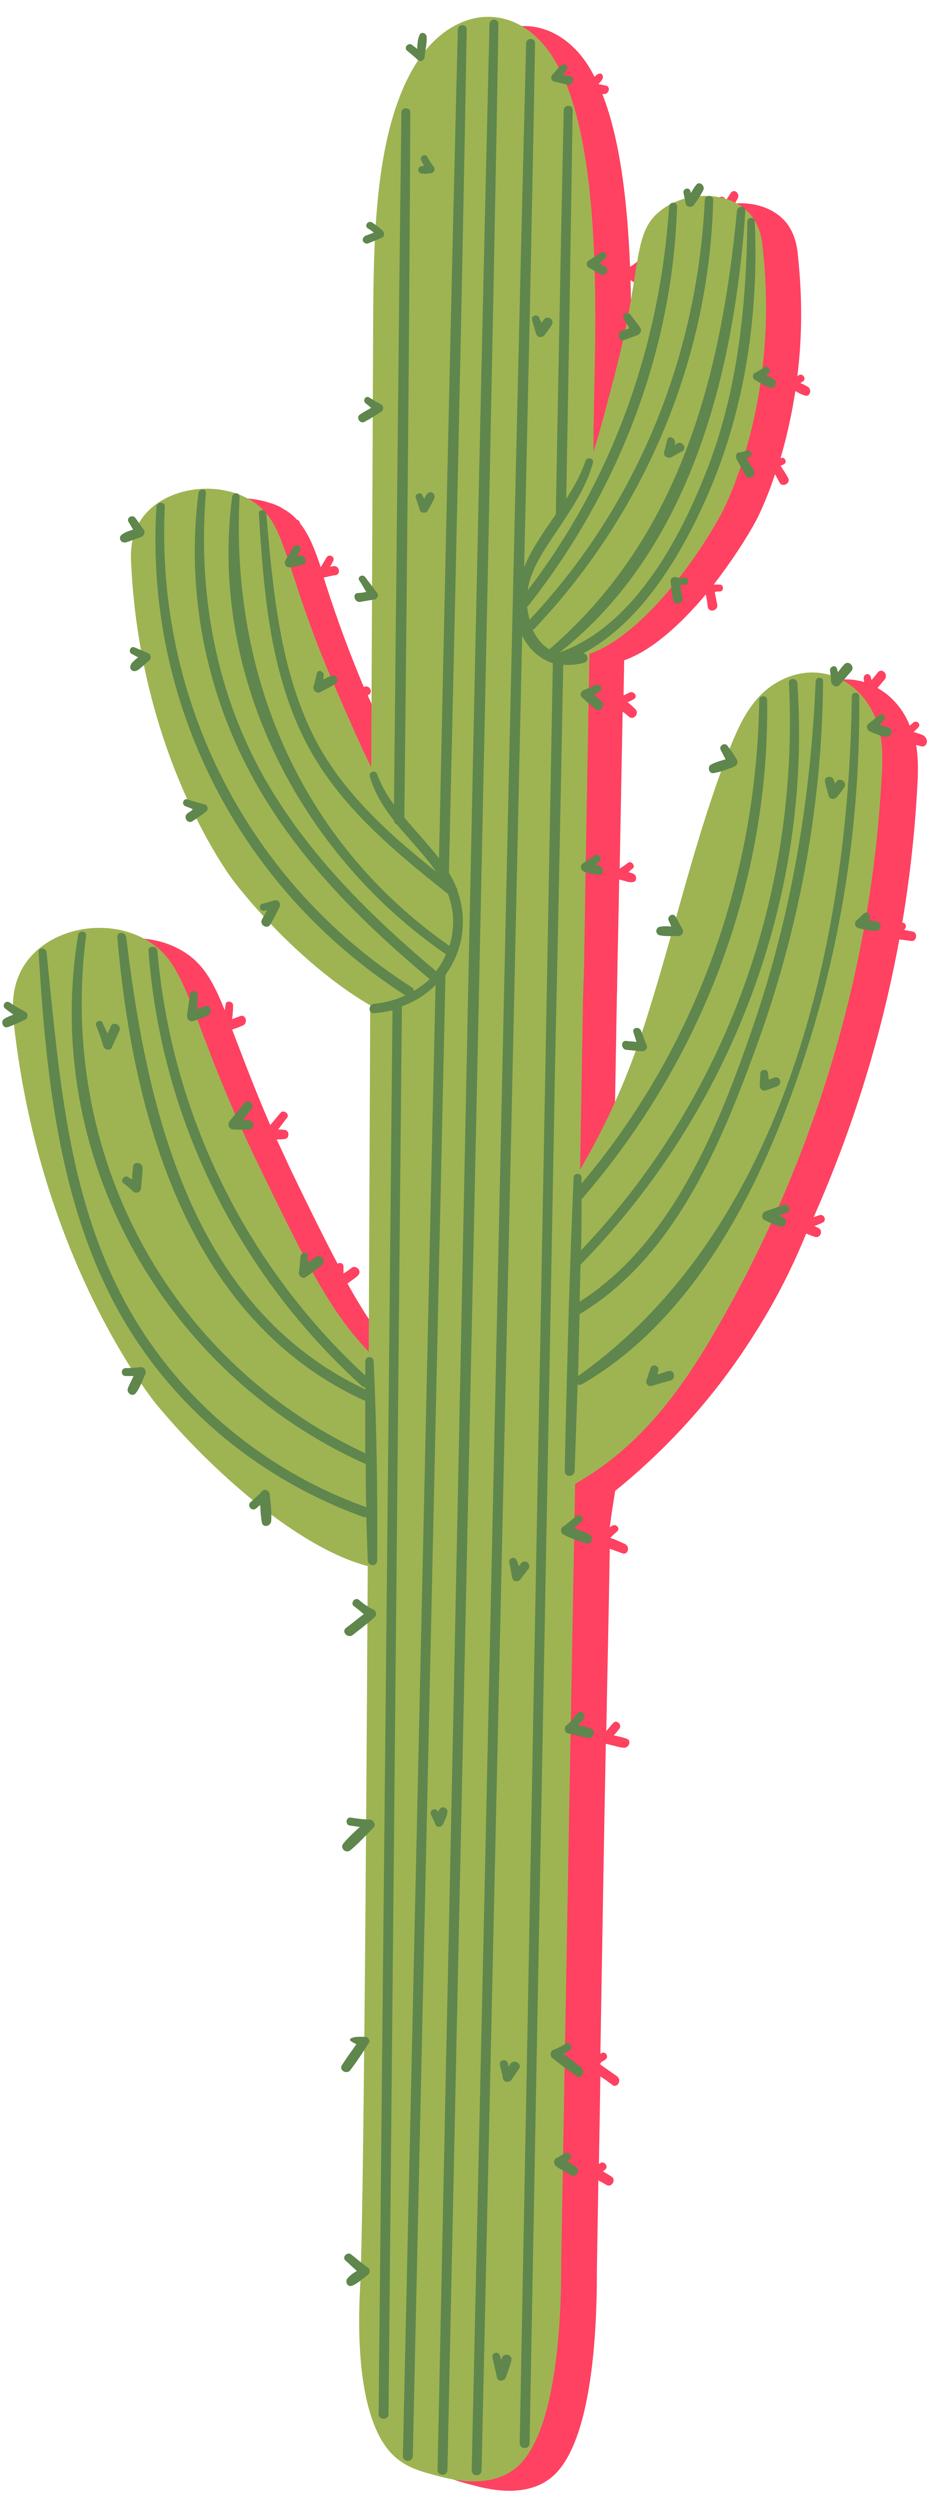
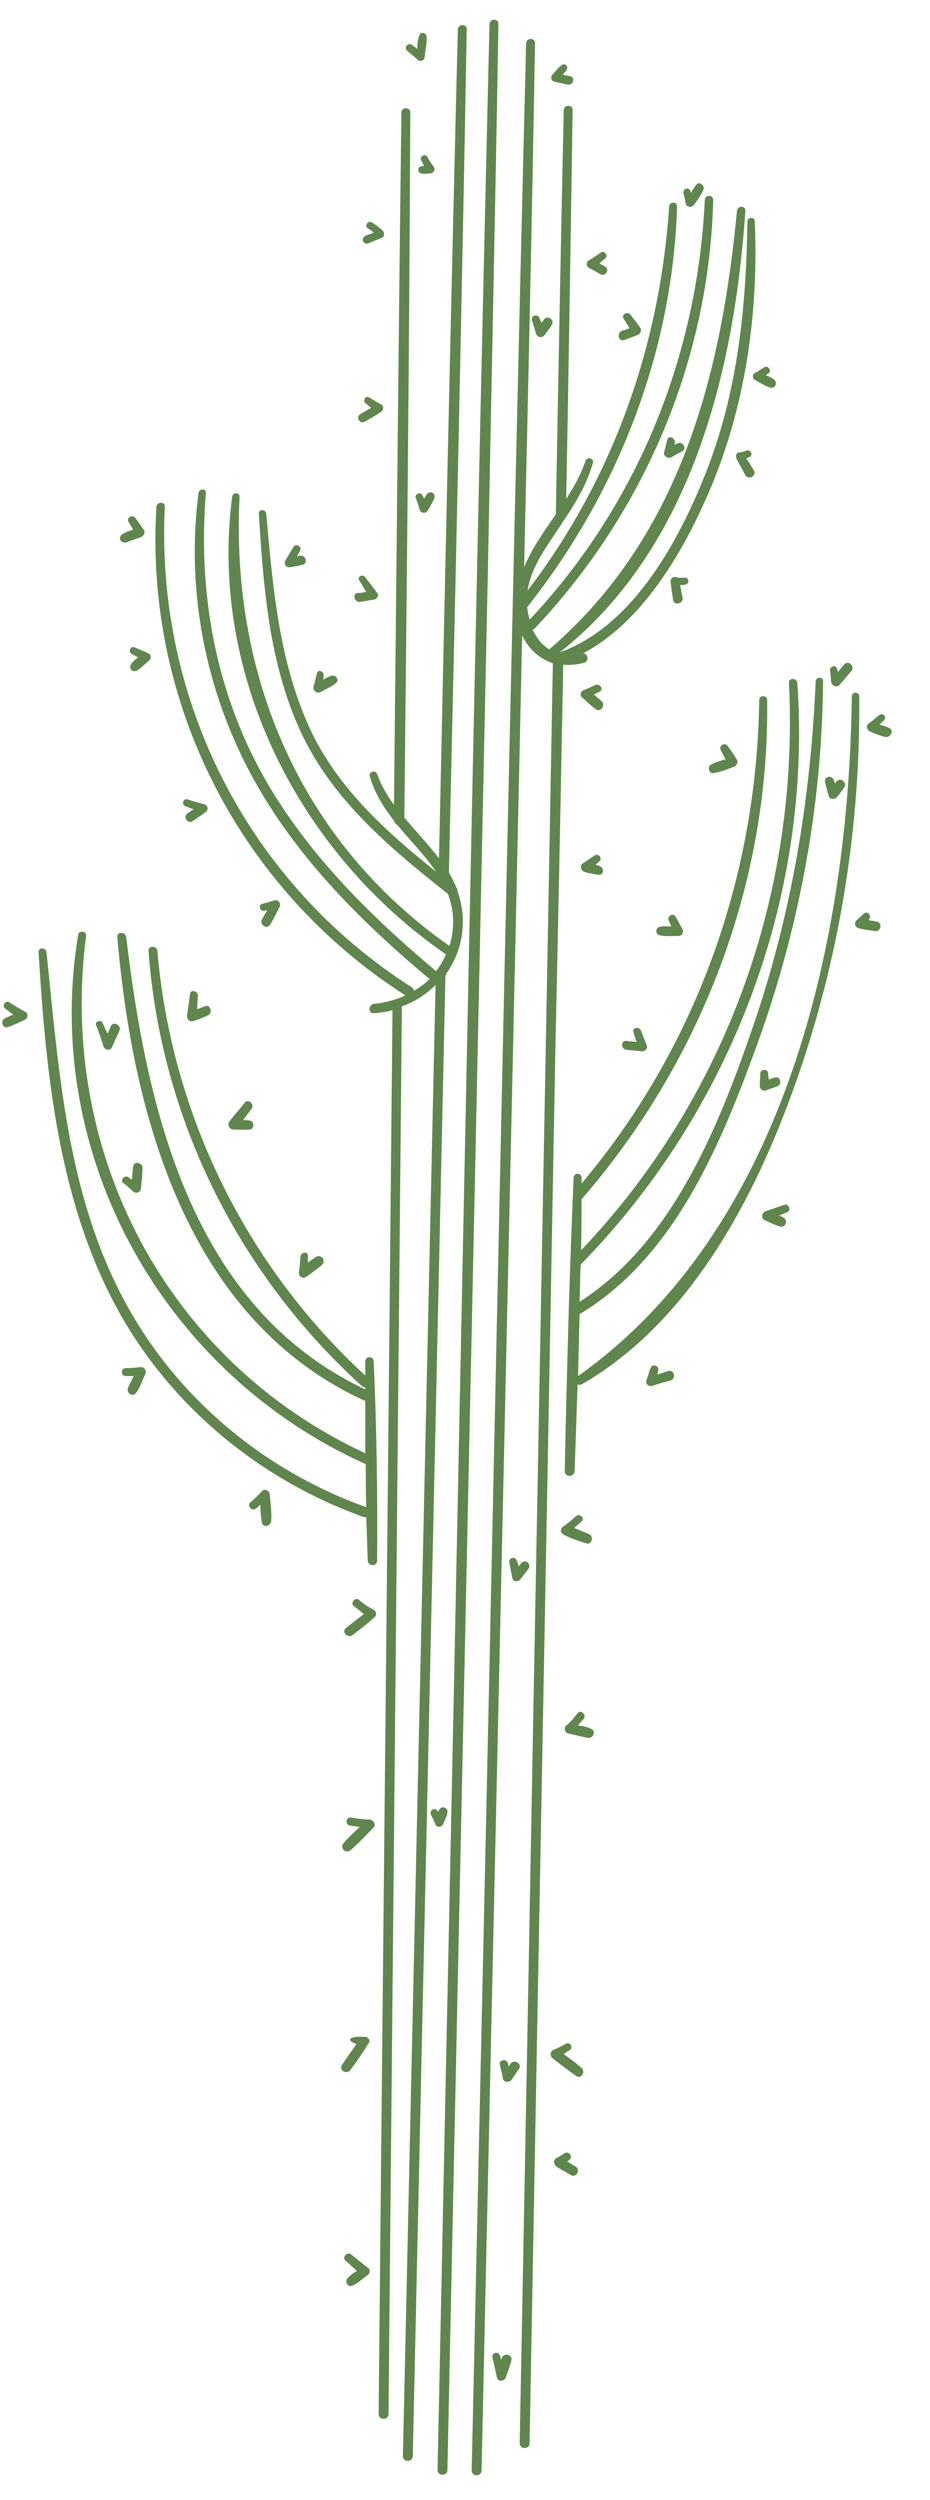
<svg xmlns="http://www.w3.org/2000/svg" height="505.1" preserveAspectRatio="xMidYMid meet" version="1.0" viewBox="-0.4 -3.3 187.9 505.1" width="187.9" zoomAndPan="magnify">
  <g id="change1_1">
-     <path d="M124.3,195.2c0,1.6-0.1,3.2-0.1,4.8 M124.2,200c-0.2,11.9-0.4,23.3-0.6,34.3c4.4-7.6,8.2-15.4,11.2-23.9 c-0.7-0.1-1.3-0.1-2-0.2c-1.2-0.1-1.2-2,0-1.8c0.7,0.1,1.3,0.1,2,0.2c-0.2-0.6-0.4-1.3-0.6-1.9c-0.3-1,1.2-1.4,1.5-0.4 c0.1,0.2,0.2,0.4,0.3,0.7l0,0c2.2-6.5,4.1-13.1,5.9-19.7c-0.7,0-1.5,0-2.2-0.1c-1.2-0.2-1.2-1.7,0-1.8c0.7-0.1,1.4,0,2.2,0 c-0.2-0.4-0.4-0.8-0.5-1.2c-0.4-0.9,0.9-1.7,1.4-0.8c0,0.1,0.1,0.2,0.1,0.3c2.8-10,5.6-19.9,9.2-29.7c-0.6,0.2-1.2,0.3-1.8,0.4 c-0.9,0.1-1.2-1.3-0.5-1.7c0.9-0.5,2-0.8,3-1.1c-0.3-0.6-0.7-1.3-1-1.9c-0.5-0.9,0.8-1.6,1.4-0.8c0.2,0.3,0.3,0.5,0.5,0.8 c0.1-0.3,0.2-0.5,0.3-0.8c1.5-3.7,3.2-7.5,6.2-10.5s7.6-5,12.2-4.3c0.6,0.1,1.2,0.2,1.8,0.4c0-0.2-0.1-0.5-0.1-0.7 c-0.1-0.9,1.1-1.3,1.4-0.4c0.1,0.2,0.1,0.5,0.2,0.7c0.4-0.5,0.9-1.1,1.3-1.6c0.8-0.9,2.1,0.4,1.4,1.4c-0.5,0.6-1,1.2-1.5,1.8 c2.9,1.6,5.1,4.3,6.3,7.1c0.1,0.2,0.1,0.4,0.2,0.5c0.2-0.2,0.5-0.4,0.7-0.6c0.7-0.6,1.7,0.3,1,1c-0.3,0.3-0.6,0.6-0.9,0.9 c0.7,0.2,1.4,0.4,2,0.7c1.3,1,0.5,2.4-0.4,2.2c-0.4-0.1-0.7-0.2-1.1-0.3c0.5,3,0.4,6,0.2,9c-0.5,9-1.5,18-3,26.9 c0.6,0,1,0.7,0.5,1.3c0,0.1-0.1,0.1-0.1,0.2c0.6,0.1,1.2,0.2,1.7,0.3c1.1,0.2,0.8,2.1-0.3,1.9c-0.8-0.1-1.6-0.2-2.4-0.3 c-3.5,19.2-9.3,38-17.3,56.1c0.4-0.1,0.8-0.3,1.2-0.4c0.9-0.3,1.5,1.1,0.6,1.5c-0.6,0.3-1.1,0.5-1.7,0.7c0.3,0.1,0.6,0.3,0.9,0.4 c1,0.6,0.3,2.1-0.7,1.8c-0.6-0.2-1.2-0.4-1.8-0.7c-2.5,6.1-5.8,13-10.4,20.2c-9.2,14.7-19.8,25-28.2,31.8c-0.4,2.5-0.8,4.9-1.1,7.4 c0.1-0.1,0.2-0.2,0.4-0.3c0.8-0.6,1.8,0.4,1.1,1.1c-0.5,0.4-1,0.9-1.4,1.3c1,0.3,2,0.8,2.9,1.2c1.2,0.5,0.7,2.4-0.5,1.9 c-0.8-0.3-1.7-0.6-2.5-0.9c-0.2,13.2-0.5,25.4-0.7,36.8c0.5-0.5,0.9-1.1,1.4-1.6c0.7-0.8,1.9,0.4,1.2,1.2c-0.3,0.4-0.7,0.9-1.1,1.3 c0.9,0.2,1.9,0.4,2.7,0.7c0.9,0.4,0.4,1.7-0.5,1.8c-0.7,0-1.4-0.2-2.1-0.4c-0.6-0.1-1.1-0.3-1.7-0.4c-0.5,25.5-0.8,46.3-1.1,62.6 c0.1,0,0.1-0.1,0.2-0.1c0.9-0.5,1.6,0.8,0.8,1.3c-0.3,0.2-0.7,0.4-1,0.7c0,0.1,0,0.2,0,0.3c1.1,0.8,2.3,1.6,3.4,2.4 c1,0.8,0,2.5-1,1.7c-0.8-0.6-1.6-1.2-2.4-1.7c-0.1,6.8-0.2,12.7-0.3,17.7c0.1-0.1,0.2-0.1,0.3-0.2c0.8-0.5,1.7,0.7,1,1.3 c-0.2,0.1-0.3,0.3-0.5,0.4c0.6,0.3,1.2,0.7,1.7,1c1.1,0.6,0.1,2.4-1,1.7c-0.5-0.3-1.1-0.6-1.6-0.9c-0.2,11.9-0.3,17.8-0.3,17.9 c0,7.6-0.1,33.5-8.6,41.6c-5.4,5.1-13.8,2.8-16.8,2c-3.8-1-7.2-2-9.9-5.6c-6.6-8.8-5.6-27.8-5.3-33.2c0-0.1,0-0.3,0-0.5 c-0.6,0.4-1.2,0.8-1.8,1c-0.9,0.3-1.4-0.9-0.9-1.5s1.2-1.1,1.9-1.5c-0.8-0.7-1.5-1.4-2.3-2.1c-0.8-0.8,0.4-1.9,1.2-1.2 c0.6,0.5,1.3,1.1,1.9,1.6c0.2-8.3,0.4-23.2,0.6-42.6c-0.8,1.3-1.6,2.5-2.5,3.7c-0.7,1-2.4,0.1-1.7-1c0.9-1.4,1.9-2.8,2.9-4.2 c-0.5-0.1-0.9-0.3-1.2-0.7c-0.2-0.1-0.1-0.4,0.1-0.5c0.8-0.4,1.7-0.4,2.6-0.4c0.1-12.1,0.2-25.8,0.3-40.6c-1,1-2,2.1-3.1,3 c-1,0.8-2.2-0.4-1.4-1.4c1-1.2,2.2-2.2,3.3-3.3c-0.7-0.1-1.4-0.2-2.1-0.3c-0.9-0.1-0.7-1.7,0.2-1.6c1,0.1,2,0.2,3,0.3 c0.1-12.5,0.2-25.8,0.3-39.5c-1,0.8-1.9,1.6-2.9,2.3c-1,0.8-2.4-0.6-1.4-1.4c1.2-0.9,2.4-1.9,3.6-2.8c-0.7-0.5-1.3-1.1-2-1.6 c-0.8-0.6,0.3-1.9,1-1.3c0.6,0.4,1.1,0.8,1.7,1.2c0-2.7,0-5.4,0-8.1c-6-1.6-12.7-5.4-19.3-10.3c0,0.4,0,0.8,0,1.1 c-0.1,1-1.7,1.4-1.9,0.3c-0.2-1-0.2-2-0.3-3.1c-0.1-0.1-0.2-0.2-0.3-0.2c-0.2,0.2-0.4,0.3-0.5,0.5c-0.8,0.7-2.1-0.5-1.2-1.2 c0.1-0.1,0.3-0.2,0.4-0.3c-7.4-6-14.4-13.1-19.6-19.5c0,0-1.1-1.4-2.9-4c-0.3,0.8-0.7,1.5-1.2,2.1c-0.6,0.8-1.7-0.1-1.6-0.9 c0.1-0.7,0.6-1.4,0.9-2c0.1-0.2,0.2-0.4,0.3-0.6c-0.5,0-1.1,0-1.6,0c-1.1,0-1-1.6,0-1.6c0.3,0,0.7,0,1-0.1 c-7.2-11.3-19.9-35.3-23.7-69.2c-0.4,0.2-0.8,0.3-1.1,0.4c-1,0.3-1.7-1.2-0.7-1.7c0.5-0.3,1.1-0.5,1.7-0.8c0-0.1,0-0.1,0-0.2 c-0.5-0.3-0.9-0.7-1.4-1c-0.8-0.6-0.1-1.9,0.8-1.3c0.2,0.1,0.4,0.3,0.6,0.4c0.1-1.8,0.3-3.8,1.2-5.8c3.7-8.9,16.4-12.3,25.4-7.4 c4.4,2.4,6.6,6,9.1,12.3c0.1-0.4,0.1-0.8,0.2-1.2c0.1-0.9,1.5-0.6,1.5,0.2c0,1-0.1,1.9-0.2,2.8c0.5-0.2,1.1-0.4,1.6-0.6 c1.2-0.5,1.7,1.5,0.5,1.9c-0.7,0.3-1.4,0.6-2.1,0.8c1.9,4.9,4.2,11.2,7.7,19.3c0.7-0.8,1.4-1.7,2.1-2.5c0.6-0.7,1.9,0.3,1.3,1 c-0.6,0.8-1.2,1.6-1.8,2.4c0.5,0,1,0,1.4,0.1c0.9,0.1,0.9,1.7,0,1.8c-0.6,0.1-1.1,0.1-1.7,0.1c1.1,2.3,2.2,4.8,3.5,7.5 c3.4,7,6.2,12.7,8.8,17.6c0.5-0.3,1.2-0.1,1.2,0.6c0,0.4,0,0.9,0,1.4c0.6-0.4,1.2-0.8,1.7-1.2c0.4-0.3,1.1-0.1,1.4,0.4 s0.1,1-0.4,1.4c-0.6,0.5-1.2,0.9-1.9,1.4c3.6,6.5,7,11.5,11.3,16c0.1-23.1,0.2-46.4,0.3-69c-0.1-0.2-0.1-0.5,0-0.8 c0-0.1,0-0.1,0-0.2c-6.9-3.9-14.1-10.1-20.1-16.4c0,0,0,0.1-0.1,0.1c-0.6,1-2.2,0.1-1.6-0.9c0.1-0.2,0.2-0.4,0.3-0.6 c-2.3-2.5-4.4-5-6.2-7.3c0,0-3.4-4.4-7.5-12.5c-0.3,0.2-0.6,0.4-0.9,0.6c-1,0.7-2-1-1-1.6c0.3-0.2,0.7-0.4,1-0.7 c0-0.1-0.1-0.2-0.1-0.3c-0.4-0.2-0.8-0.3-1.3-0.5c-0.9-0.3-0.5-1.7,0.4-1.4c-3.2-7-6.6-16.2-8.8-27.2c-0.1,0.1-0.2,0.2-0.4,0.3 c-0.5,0.4-0.9,0.9-1.6,0.9c-0.4,0-0.8-0.3-0.8-0.8c0.1-0.7,0.5-1,1-1.5c0.2-0.2,0.4-0.3,0.6-0.5c-0.4-0.2-0.9-0.5-1.3-0.7 c-0.7-0.4-0.2-1.7,0.6-1.4c0.4,0.2,0.8,0.4,1.3,0.5c-1-5.4-1.7-11.2-2-17.4c-0.1-1.1-0.1-2.8,0.3-4.7c-0.5,0.2-1.1,0.4-1.6,0.4 c-0.7,0-1.2-1-0.6-1.5s1.5-0.8,2.4-1.1c-0.3-0.5-0.6-1-0.9-1.5c-0.6-0.9,0.8-1.7,1.4-0.8c0.2,0.3,0.4,0.6,0.6,0.9 c3.5-6.2,12.6-8.6,19.9-6h0.1c0.8,0.3,1.6,0.6,2.3,1.1c1.1,0.6,2,1.3,2.8,2.2c0.3,0.1,0.6,0.3,0.6,0.7l0,0c1.7,2.1,2.9,4.9,4.2,8.9 c0.4-0.6,0.8-1.4,1.2-2c0.5-0.8,1.8-0.1,1.3,0.8c-0.2,0.4-0.4,0.7-0.6,1.1c0.2,0,0.4-0.1,0.6-0.1c1.2-0.3,1.7,1.6,0.5,1.8 c-0.8,0.1-1.6,0.3-2.4,0.5c1.7,5.3,4,12.3,8.1,22.1c0.1,0,0.2-0.1,0.3-0.1c0.8-0.2,1.5,0.9,0.9,1.5c-0.1,0.1-0.3,0.2-0.4,0.3 c0.2,0.4,0.3,0.7,0.5,1.1c2.7,6.2,4.9,11.3,7,15.5c0.1-11.9,0.1-23.2,0.1-33.8c-0.8,0.1-1.5,0.3-2.3,0.4c-1.2,0.2-1.7-1.6-0.5-1.8 c0.6-0.1,1.1-0.2,1.7-0.2c-0.5-0.8-0.9-1.5-1.4-2.3s0.7-1.5,1.2-0.7c0.4,0.6,0.8,1.1,1.3,1.7c0.1-12.6,0.1-24,0.2-33.9 c-0.5,0.3-1,0.6-1.5,0.9c-1,0.6-1.9-1-0.9-1.6c0.7-0.4,1.5-0.9,2.2-1.3c-0.4-0.3-0.7-0.6-1.1-0.9c-0.7-0.5-0.1-1.7,0.7-1.2 c0.2,0.1,0.4,0.3,0.6,0.4c0-6.5,0.1-12.3,0.1-17.3c0-4.9,0.1-9.9,0.3-14.8c-0.5,0.2-0.9,0.4-1.4,0.6c-0.4,0.2-0.9-0.2-1-0.6 c-0.1-0.5,0.2-0.9,0.6-1c0.5-0.2,1-0.4,1.6-0.6c-0.3-0.3-0.7-0.5-1.1-0.8c-0.8-0.4-0.1-1.7,0.7-1.3c0.3,0.1,0.6,0.3,0.8,0.5 c0.7-11.7,2.6-23,7.4-31.4c0.4-0.7,0.8-1.3,1.2-1.9c0,0-0.1,0-0.1-0.1c-0.7-0.7-1.4-1.3-2.2-1.9c-0.7-0.6,0.3-1.6,1.1-1.1 c0.3,0.3,0.7,0.5,1,0.8c0.1-0.9,0.1-1.9,0.4-2.7c0.7-1,1.8-0.8,1.9,0.1s0,1.8-0.2,2.7c6.6-8,16.1-9.1,23-2.1 c1.5,1.5,2.8,3.4,3.9,5.6c0.3-0.2,0.5-0.5,0.9-0.6c0.5-0.2,0.9,0.3,0.8,0.8s-0.5,0.8-0.8,1.2l-0.1,0.1l0,0c0.5,0.1,1,0.2,1.5,0.3 c1.1,0.2,0.6,1.9-0.5,1.7c-0.1,0-0.1,0-0.2,0c3.7,9.4,5.1,22.4,5.6,34.9c0.5-0.3,0.9-0.6,1.4-1c0.7-0.5,1.6,0.6,0.9,1.2 c-0.4,0.3-0.8,0.7-1.2,1c0.4,0.2,0.8,0.4,1.1,0.6c1,0.6,0.1,2.2-0.9,1.6c-0.4-0.2-0.8-0.4-1.2-0.7c0.2,8.4,0.1,16.5,0,22.9 c-0.1,4.6-0.2,9.1-0.2,13.5c1.3-4.1,2.6-9.1,4.3-15.6c0.6-2.5,1.2-4.8,1.6-6.9c-1,0.1-1.3-1.5-0.3-1.9c0.2-0.1,0.5-0.2,0.7-0.3 c0.1-0.4,0.2-0.8,0.2-1.2c-0.2-0.3-0.4-0.7-0.6-1c-0.5-0.7,0.4-1.3,1-1.1c2.3-12.4,1.9-17.3,6.4-20.9c1.4-1.1,3.1-2,4.9-2.5 c-0.1-0.3-0.2-0.7-0.3-1c-0.2-0.9,1.1-1.2,1.4-0.4c0,0.1,0.1,0.2,0.1,0.4c0.4-0.6,0.7-1.1,1.1-1.7c0.7-0.8,1.8,0.2,1.4,1.1 c-0.2,0.4-0.4,0.7-0.6,1.1c4.2-0.3,8.3,1.1,10.6,4.2c1.6,2.2,2,4.8,2.1,6.2c1,9.1,0.8,17.3-0.1,24.5c0.1-0.1,0.2-0.1,0.3-0.2 c0.7-0.5,1.6,0.7,0.9,1.2c-0.2,0.1-0.4,0.3-0.6,0.4c0.6,0.2,1.1,0.5,1.6,0.8c0.8,0.6,0.3,2.1-0.7,1.7c-0.6-0.2-1.3-0.5-1.9-0.9 c-0.8,5.2-1.9,9.8-3,13.6c0.1,0,0.2-0.1,0.2-0.1c0.7-0.2,1.2,0.9,0.5,1.3c-0.2,0.1-0.5,0.2-0.7,0.3c0.5,0.8,1.1,1.6,1.5,2.4 c0.7,1.1-1.1,2.1-1.7,1c-0.3-0.6-0.6-1.1-0.9-1.7c-2,6-3.8,9.3-3.8,9.3c-2.2,4.1-5.3,8.7-8.6,13c0.4,0,0.9,0,1.2,0 c0.9,0,0.9,1.4,0,1.4c-0.3,0-0.6,0-1,0.1c0.2,0.8,0.3,1.6,0.5,2.5c0.3,1.3-1.7,1.8-1.9,0.5c-0.1-0.8-0.2-1.7-0.4-2.5 c-5.1,6.1-11,11.4-16.5,13.3c0,2.4-0.1,4.7-0.1,7.1c0.4-0.2,0.8-0.4,1.2-0.6c0.9-0.4,1.8,0.9,0.8,1.4c-0.4,0.2-0.8,0.4-1.2,0.6 c0.6,0.4,1.1,0.9,1.6,1.4c0.8,0.8-0.3,2.2-1.2,1.6c-0.5-0.4-0.9-0.8-1.4-1.1c-0.2,10.9-0.4,21.4-0.6,31.7c0.6-0.4,1.2-0.8,1.7-1.2 c0.7-0.5,1.6,0.7,0.9,1.2c-0.3,0.2-0.5,0.4-0.8,0.7c0.4,0.1,0.7,0.2,1.1,0.4c0.6,0.4,0.6,1.5-0.2,1.6c-0.6,0.1-1,0-1.6-0.2 c-0.4-0.1-0.8-0.2-1.2-0.3c-0.1,7.1-0.3,14-0.4,20.8" fill="#FF4162" />
-   </g>
+     </g>
  <g id="change2_1">
-     <path d="M117.6,192.3c0,1.9-0.1,3.8-0.1,5.7 M117.4,198.1c-0.2,12.1-0.4,23.7-0.6,34.9c5-8.6,9.2-17.6,12.4-27.4 c6.4-19.3,10.5-39.2,18-58.1c1.5-3.7,3.2-7.5,6.2-10.5s7.6-5,12.2-4.3c5,0.7,9,4.5,10.7,8.7c1.8,4,1.7,8.5,1.4,12.8 c-2.1,38.3-13.3,75.9-32.7,109.9c-6.9,12.2-15.3,24.2-28.2,31.8c-0.3,0.2-0.7,0.4-1,0.6C113.9,400.8,113,453,113,453.2 c0,7.6-0.1,33.5-8.6,41.6c-5.4,5.1-13.8,2.8-16.8,2c-3.8-1-7.2-2-9.9-5.6c-6.6-8.8-5.6-27.8-5.3-33.2c0.6-14.3,1.1-74.5,1.5-144.9 c-14.2-3.7-32-19.7-42.8-32.8c0,0-23.4-28.5-28.7-76.8c-0.2-2-0.6-6,1-9.7c3.7-8.9,16.4-12.3,25.4-7.4c9.4,5,8.4,15.5,23.2,46 c9.4,19.3,14.1,29,22.1,37.4c0.1-23.4,0.2-47.1,0.3-70c-10.1-5.8-20.8-16.3-27.6-25.1c0,0-18.8-24.3-20.7-64.1 c-0.1-1.7-0.2-4.9,1.4-7.9c3.7-7.1,14.9-9.4,22.5-5.1c7.9,4.5,6.4,13.1,17.6,38.6c2.7,6.2,4.9,11.3,7,15.5 c0.2-38.9,0.3-71.9,0.4-91.5c0.1-17.4,0.7-36.7,7.9-49.4c6.5-11.5,17.8-14.1,25.7-6c12.2,12.5,11.5,49.4,11.1,69.7 c-0.1,4.6-0.2,9.1-0.2,13.5c1.3-4.1,2.6-9.1,4.3-15.6c5.7-21.8,3.4-28.5,9.2-33.1c5.5-4.4,14.8-4,18.6,1.2c1.6,2.2,2,4.8,2.1,6.2 c3.6,32.1-8.4,53.9-8.4,53.9c-5.9,10.8-16.9,24.9-26.6,28.2c-0.4,22.3-0.8,43.5-1.1,63.5" fill="#9EB452" />
-   </g>
+     </g>
  <g id="change3_1">
    <path d="M75.1,271.7c0.6,13.4,0.8,26.9,0.7,40.3c0,1.2-1.8,1.2-1.9,0c-0.1-2.9-0.2-5.8-0.3-8.8c-0.2,0-0.3,0-0.5,0 c-20.6-7.4-38.2-21.7-49.1-40.8C11.5,240.3,8.9,214,7.4,189.1c-0.1-1.1,1.5-1,1.6,0c2.5,24,4.1,48.8,15.8,70.5 c10.4,19.4,28.1,34.2,48.8,41.6c-0.1-2.9-0.1-5.8-0.1-8.7c-41-18.4-65.5-62.5-58.1-107c0.2-0.9,1.7-0.7,1.6,0.2 c-5.7,43.8,16.2,85.9,56.4,104.6c0-3.5,0-7.1,0-10.6h-0.1c-35.9-16.4-46.9-57.7-50-93.7c-0.1-1.1,1.6-1.1,1.8,0 c4.2,35.1,13.3,74.9,48.3,91.4c0-0.1,0-0.2,0-0.4c-0.2,0-0.4-0.1-0.6-0.2c-25.1-22.7-40.7-54.2-43.2-88c-0.1-1.1,1.7-1.1,1.8,0 c2.8,32.8,17.8,63.5,42,85.8c0-1,0-1.9,0-2.9C73.5,270.6,75,270.6,75.1,271.7z M117,249.3c0.1-3.4,0.1-6.9,0.1-10.3l0,0 c24.2-27.9,38-63.9,37.5-100.9c0-1-1.6-1-1.6,0c-0.5,35.8-12.8,70.3-35.9,97.7c0-0.4,0-0.8,0-1.2c0-1-1.6-1-1.6,0 c-0.4,8.9-0.7,17.9-1,26.9c0,0.1,0,0.3,0,0.4c-0.3,10.7-0.6,21.4-0.8,32c0,1.3,1.9,1.3,2,0c0.2-5.8,0.4-11.7,0.6-17.5 c0.2,0.1,0.5,0.1,0.8,0c20-11.5,32.7-33.5,40.8-54.3c10.5-26.9,15.6-55.8,15.3-84.7c0-1-1.5-1-1.5,0 c-0.6,48.9-13.2,107.4-55.3,137.3c0.1-4.2,0.2-8.3,0.3-12.5c18.7-11.2,28.1-33.2,35.3-52.9c8.9-24,13.7-49.4,13.9-75 c0-0.9-1.4-0.9-1.5,0c-1,23.8-4.9,47.3-12.7,69.9c-6.9,20.1-16.3,43.6-35,55.5c0.1-2.5,0.1-5,0.2-7.5c0,0,0.1,0,0.1-0.1 c30.3-31,46.7-74.1,43.7-117.4c-0.1-1.1-1.8-1.1-1.7,0C161.1,177.2,146.2,218.6,117,249.3z M100.3,1.5c0-1.1-1.7-1.1-1.8,0 C95.4,129.7,93,258,90.3,386.3c-0.8,36.5-1.5,72.9-2.3,109.4c0,1.3,2,1.3,2,0c2.7-128.3,5.5-256.6,8.2-384.9 C98.9,74.4,99.7,37.9,100.3,1.5z M89.7,193.5c2.3-3.2,3.6-7.1,3.4-11.5c-0.1-1.9-0.5-3.7-1.1-5.4c0-0.2,0-0.4-0.2-0.6 c-0.4-1-0.9-2-1.5-3c1.3-56.8,2.6-113.6,3.6-170.4c0-1.1-1.7-1.1-1.8,0c-1.4,55.8-2.6,111.7-3.8,167.5c-2.2-2.8-4.7-5.5-7-8.2 c0.5-47.5,1-95,1.2-142.5c0-1.1-1.8-1.1-1.8,0c-0.6,46.6-1,93.3-1.5,139.9c-1.4-1.9-2.6-4-3.4-6.2c-0.3-0.9-1.7-0.5-1.5,0.4 c1,3.5,2.8,6.3,4.9,9c0.1,0.4,0.3,0.7,0.6,0.8c1.7,2,3.5,4,5.3,6.1c0.9,1.1,1.8,2.2,2.6,3.4c-10-8-19.7-16.7-25.3-28.5 c-6.4-13.6-7.7-29-9-43.8c-0.1-1-1.6-1-1.5,0c0.9,14.5,2,29.3,7.9,42.8c6.3,14.5,18.2,24.4,30.3,34c0.9,2.4,1.3,4.9,0.9,7.8 c-0.1,0.9-0.3,1.8-0.6,2.7C60.3,166.7,46.2,133.2,48,97.1c0-1-1.4-1-1.5,0c-4.7,36.2,13.7,72.1,43.2,92.4c-0.5,1.2-1.2,2.4-2,3.4 c-13.8-11.6-26.8-24.5-35.5-40.5c-9.3-17.2-12.6-36.7-11-56.1c0.1-1-1.4-0.9-1.5,0c-2.4,18.8,1,38.1,9.7,55.1 c8.7,17.1,22.4,30.9,37,43.1c-0.9,0.9-2,1.7-3.2,2.4c0-0.3-0.1-0.6-0.5-0.8c-33-21.1-51.7-58-49.8-97c0.1-1.1-1.6-1.1-1.7,0 c-2.4,39.7,16.8,77.2,50.3,98.7c-1.9,0.9-4.1,1.5-6.3,1.7c-1.2,0.1-1.3,2,0,1.9s2.5-0.3,3.7-0.6C78,295.3,77,389.9,76.1,484.4 c0,1.3,2,1.3,2,0c0.9-94.8,1.8-189.6,2.7-284.4c2.6-0.9,4.9-2.4,6.8-4.3c-2.2,99.1-4.4,198.2-6.6,297.2c0,1.3,2,1.3,2,0 c2.2-99.7,4.4-199.4,6.6-299.2C89.8,193.7,89.8,193.6,89.7,193.5z M113.4,131c1.3,0.1,2.7,0,4.2-0.4c1.1-0.3,0.8-1.9-0.2-1.9 c12.1-6.4,20.2-20.5,25.4-32.5c7.4-17.2,10.1-36.1,9.3-54.8c0-0.9-1.4-0.9-1.5,0c-0.2,16.9-1.9,33.9-8,49.8 c-5.4,14-14.8,31.9-29.9,37.3c26.6-21,35.3-56.9,37.5-89.2c0.1-1.1-1.6-1.1-1.7,0c-3.2,33.4-11.5,65.7-37.7,88.4 c-0.1,0.1-0.1,0.1-0.2,0.2c-1.5-0.9-2.6-2.3-3.4-4c0.2,0,0.3-0.1,0.5-0.3c22.1-23.4,35.2-54.3,36-86.5c0-1.1-1.7-1.1-1.7,0 c-1.5,31.7-13.7,61.7-35.4,84.8c-0.2-0.8-0.4-1.7-0.5-2.6c0.1-0.1,0.2-0.1,0.3-0.3c18.1-23,29.1-51.3,30-80.6c0-1-1.5-1-1.6,0 c-1.9,28.3-11.4,55.1-28.6,77.6c0.1-0.4,0.1-0.7,0.2-1.1c0.9-3.8,3.2-7.2,5.3-10.3c3.1-4.7,6.2-9,7.7-14.4c0.3-0.9-1.2-1.3-1.5-0.4 c-0.9,2.7-2.3,5.2-3.9,7.7c0.5-26.2,0.9-52.4,1.3-78.6c0-1.1-1.7-1.1-1.8,0c-0.6,27.2-1.1,54.4-1.6,81.6c0,0,0,0,0,0.1 c-2.4,3.5-4.9,7-6.4,10.7c0.8-35.3,1.6-70.6,2.2-105.9c0-1.1-1.7-1.1-1.8,0c-3.2,127.5-5.8,255.1-8.6,382.6 c-0.8,35.9-1.6,71.9-2.4,107.8c0,1.3,2,1.3,2,0c2.7-123.6,5.5-247.2,8.2-370.7c1.3,2.7,3.5,4.7,6.2,5.6 c-1.7,93.4-3.5,186.8-5.2,280.2c-0.5,26.5-1,52.9-1.5,79.4c0,1.3,2,1.3,2,0c1.7-93.7,3.5-187.4,5.2-281.1 C112.4,183,112.9,157,113.4,131z M84,8.8c0.6,0.5,1.3,0.1,1.4-0.6c0.1-1.3,0.5-2.8,0.4-4.1c-0.1-0.8-1.2-1.1-1.5-0.2 c-0.3,0.8-0.4,1.8-0.4,2.7c-0.3-0.3-0.7-0.5-1-0.8c-0.7-0.6-1.8,0.4-1.1,1.1C82.5,7.5,83.3,8.1,84,8.8z M111.6,13.2 c0.9,0.2,1.8,0.4,2.7,0.6c1.1,0.2,1.6-1.5,0.5-1.7c-0.5-0.1-1-0.2-1.5-0.3l0.1-0.1c0.3-0.4,0.7-0.7,0.8-1.2c0.1-0.4-0.3-0.9-0.8-0.8 c-0.9,0.4-1.5,1.4-2.2,2.1C110.8,12.3,110.9,13,111.6,13.2z M73.9,45.9c1-0.4,2-0.8,2.9-1.2c0.5-0.2,0.5-0.9,0.2-1.3 c-0.7-0.7-1.5-1.3-2.3-1.8c-0.8-0.4-1.6,0.8-0.7,1.3c0.4,0.2,0.8,0.5,1.1,0.8c-0.5,0.2-1,0.4-1.6,0.6c-0.4,0.2-0.7,0.6-0.6,1 S73.5,46,73.9,45.9z M84.7,29.1c0.2,0.4,0.4,0.8,0.6,1.1c-0.2,0-0.5,0.1-0.7,0.1c-0.6,0.2-0.7,1.2,0,1.4c0.6,0.2,1.3,0.1,2,0 c0.6,0,1-0.7,0.7-1.2c-0.5-0.7-1-1.4-1.4-2.2C85.4,27.7,84.3,28.3,84.7,29.1z M120.9,52.1c1,0.6,2-1,0.9-1.6 c-0.4-0.2-0.8-0.4-1.1-0.6c0.4-0.3,0.8-0.7,1.2-1c0.7-0.5-0.2-1.7-0.9-1.2c-0.8,0.6-1.6,1.1-2.4,1.6c-0.6,0.3-0.6,1.2,0,1.5 C119.5,51.3,120.2,51.7,120.9,52.1z M73.3,81.9c1.1-0.6,2.2-1.3,3.3-2c0.5-0.3,0.6-1.2,0-1.5C75.8,78,75,77.5,74.2,77 s-1.4,0.7-0.7,1.2c0.4,0.3,0.7,0.6,1.1,0.9c-0.7,0.4-1.5,0.8-2.2,1.3C71.4,80.9,72.3,82.5,73.3,81.9z M85.8,96.6 c-0.2,0.3-0.4,0.6-0.5,0.9c-0.1-0.3-0.3-0.6-0.4-0.8c-0.3-0.7-1.6-0.2-1.3,0.6c0.3,0.8,0.6,1.6,0.8,2.4c0.2,0.7,1.2,0.8,1.6,0.2 c0.5-0.8,0.9-1.6,1.3-2.4C87.8,96.4,86.5,95.6,85.8,96.6z M72.4,118.3c1-0.2,1.9-0.3,2.9-0.5c0.5-0.1,0.9-0.9,0.5-1.3 c-0.8-1.1-1.6-2.1-2.4-3.2c-0.5-0.7-1.7-0.1-1.2,0.7c0.5,0.7,0.9,1.5,1.4,2.3c-0.6,0.1-1.1,0.2-1.7,0.2 C70.7,116.6,71.2,118.5,72.4,118.3z M119.9,135.1c-0.7,0.3-1.5,0.7-2.3,1c-0.6,0.2-1,1-0.4,1.5c0.9,0.8,1.8,1.7,2.8,2.4 c0.9,0.7,2-0.8,1.2-1.6c-0.5-0.5-1.1-0.9-1.6-1.4c0.4-0.2,0.8-0.4,1.2-0.6C121.6,136,120.8,134.7,119.9,135.1z M117.6,172.8 c0.5,0.2,1,0.3,1.6,0.4c0.6,0.1,1,0.3,1.6,0.2c0.8-0.1,0.8-1.2,0.2-1.6c-0.3-0.2-0.7-0.3-1.1-0.4c0.3-0.2,0.5-0.4,0.8-0.7 c0.7-0.5-0.2-1.7-0.9-1.2c-0.8,0.5-1.6,1.1-2.4,1.6C116.7,171.5,116.9,172.5,117.6,172.8z M24.7,106.3c0.6,0,1.1-0.3,1.7-0.5 s1.2-0.4,1.7-0.6s0.9-0.8,0.6-1.4c-0.6-0.8-1.1-1.6-1.7-2.4c-0.6-0.9-2-0.1-1.4,0.8c0.3,0.5,0.6,1,0.9,1.5c-0.9,0.3-1.7,0.5-2.4,1.1 C23.5,105.4,24,106.3,24.7,106.3z M58.2,111.3c0.8-0.1,1.7-0.3,2.5-0.5c1.2-0.2,0.7-2.1-0.5-1.8c-0.2,0-0.4,0.1-0.6,0.1 c0.2-0.4,0.4-0.7,0.6-1.1c0.5-0.9-0.8-1.6-1.3-0.8c-0.5,0.8-1,1.7-1.5,2.5C56.8,110.5,57.3,111.4,58.2,111.3z M26.2,128.8 c0.4,0.2,0.9,0.5,1.3,0.7c-0.2,0.2-0.4,0.3-0.6,0.5c-0.5,0.5-0.9,0.7-1,1.5c0,0.4,0.4,0.8,0.8,0.8c0.7,0,1.1-0.5,1.6-0.9 s1-0.9,1.5-1.3c0.4-0.4,0.3-1.2-0.2-1.4c-0.9-0.4-1.8-0.8-2.8-1.2C26,127.1,25.4,128.4,26.2,128.8z M64.4,136.5 c1-0.6,2.3-1.1,3.1-1.8c0.7-0.6,0-1.7-0.9-1.5c-0.6,0.2-1.1,0.5-1.7,0.8c0-0.3,0.1-0.5,0.1-0.8c0.1-0.9-1.2-1.4-1.4-0.4 c-0.2,0.9-0.4,1.8-0.7,2.7C62.8,136.3,63.7,136.9,64.4,136.5z M40.9,159.2c-1.1-0.3-2.3-0.6-3.4-1c-0.9-0.3-1.3,1.1-0.4,1.4 c0.5,0.2,1.1,0.4,1.6,0.6c-0.4,0.3-0.8,0.5-1.2,0.8c-1,0.7,0,2.3,1,1.6c0.9-0.6,1.8-1.2,2.7-1.9C41.7,160.4,41.7,159.4,40.9,159.2z M54.2,183.5c0.7-1.2,1.3-2.4,1.9-3.6c0.3-0.6-0.2-1.5-1-1.3s-1.6,0.5-2.5,0.7s-0.5,1.6,0.4,1.4c0.2,0,0.4-0.1,0.6-0.1 c-0.4,0.6-0.7,1.2-1.1,1.9C52,183.6,53.6,184.5,54.2,183.5z M125.7,65.4c0.9-0.3,1.8-0.7,2.7-1c0.5-0.2,0.9-0.8,0.6-1.4 c-0.6-0.9-1.3-1.8-2-2.7c-0.6-0.8-1.9-0.1-1.4,0.8c0.4,0.6,0.8,1.3,1.2,1.9c-0.5,0.2-1,0.4-1.5,0.5C124.1,64,124.6,65.8,125.7,65.4z M152.2,73.5c0.9,0.5,2,1.2,3,1.5c1.1,0.3,1.6-1.1,0.7-1.7c-0.5-0.3-1-0.6-1.6-0.8c0.2-0.1,0.4-0.3,0.6-0.4c0.7-0.5-0.2-1.7-0.9-1.2 c-0.6,0.4-1.2,0.8-1.8,1.1C151.5,72.3,151.6,73.2,152.2,73.5z M138.1,37.6c0,0.9,1.2,1.2,1.7,0.5c0.7-0.9,1.4-2,1.9-3 c0.4-0.8-0.7-1.9-1.4-1.1c-0.4,0.5-0.8,1.1-1.1,1.7c0-0.1-0.1-0.2-0.1-0.4c-0.3-0.9-1.6-0.5-1.4,0.4C137.8,36.3,138,37,138.1,37.6z M150.5,87.7c-0.5,0.2-1.1,0.4-1.6,0.4c-0.6,0.1-0.7,0.8-0.5,1.3c0.6,1.1,1.2,2.2,1.8,3.3c0.6,1.1,2.4,0.1,1.7-1 c-0.5-0.8-1-1.6-1.5-2.4c0.2-0.1,0.5-0.2,0.7-0.3C151.8,88.6,151.3,87.5,150.5,87.7z M134.4,85.6c-0.2,0.8-0.4,1.6-0.6,2.4 c-0.3,0.8,0.7,1.4,1.4,1.1c0.7-0.4,1.4-0.8,2.2-1.2c1.1-0.6,0.1-2.2-1-1.6c-0.2,0.1-0.3,0.2-0.5,0.3c0-0.1,0-0.3,0.1-0.4 C136,85,134.6,84.6,134.4,85.6z M138,113.4c-0.6,0-1.3,0.1-1.8-0.1s-1.2,0.3-1.1,0.9c0.1,1.2,0.3,2.5,0.5,3.7 c0.2,1.3,2.2,0.7,1.9-0.5c-0.2-0.8-0.3-1.6-0.5-2.5c0.3,0,0.7,0,1-0.1C138.9,114.8,138.9,113.4,138,113.4z M143.7,152.9 c1.4-0.2,2.9-0.8,4.2-1.3c0.5-0.2,0.9-0.8,0.6-1.4c-0.6-1-1.2-1.9-1.9-2.8c-0.5-0.8-1.8-0.1-1.4,0.8c0.3,0.6,0.7,1.3,1,1.9 c-1,0.3-2.1,0.6-3,1.1C142.5,151.6,142.8,153,143.7,152.9z M179.3,143.8c-0.6-0.3-1.3-0.5-2-0.7c0.3-0.3,0.6-0.6,0.9-0.9 c0.7-0.7-0.3-1.6-1-1s-1.3,1.1-2,1.6c-0.7,0.4-0.5,1.4,0.2,1.7c1,0.4,2.1,0.9,3.2,1.1C179.5,145.7,180.3,144.3,179.3,143.8z M169.2,135.1c0.8-0.9,1.6-1.9,2.4-2.8c0.8-0.9-0.5-2.3-1.4-1.4c-0.5,0.5-0.9,1.1-1.3,1.6c-0.1-0.2-0.1-0.5-0.2-0.7 c-0.2-0.9-1.5-0.5-1.4,0.4c0.1,0.7,0.2,1.5,0.2,2.2C167.7,135.3,168.6,135.7,169.2,135.1z M133.1,183.9c-1.2,0.1-1.2,1.7,0,1.8 c1.2,0.2,2.4,0.1,3.6,0.1c0.7,0,1.1-0.8,0.8-1.4c-0.5-0.8-0.9-1.7-1.4-2.5c-0.5-0.9-1.8-0.1-1.4,0.8c0.2,0.4,0.4,0.8,0.5,1.2 C134.6,183.8,133.8,183.8,133.1,183.9z M176.8,182.9c-0.5-0.1-1.1-0.2-1.7-0.3c0-0.1,0.1-0.1,0.1-0.2c0.6-0.7-0.4-1.8-1.1-1.1 c-0.5,0.5-1,0.9-1.5,1.4s-0.2,1.3,0.4,1.5c1.1,0.3,2.4,0.5,3.5,0.6S177.9,183.1,176.8,182.9z M156.1,214.4c-0.4,0.1-0.8,0.3-1.2,0.4 c0-0.4-0.1-0.8-0.1-1.2c0-1-1.5-1-1.6,0c0,0.8-0.1,1.7-0.1,2.5c0,0.6,0.6,1.1,1.2,0.9c0.8-0.3,1.5-0.5,2.3-0.8 C157.7,215.8,157.3,214,156.1,214.4z M126.1,208.8c1.1,0.1,2.2,0.2,3.3,0.3c0.5,0,1.1-0.6,0.9-1.1c-0.4-1-0.8-2.1-1.2-3.1 c-0.4-0.9-1.9-0.6-1.5,0.4c0.2,0.6,0.4,1.3,0.6,1.9c-0.7-0.1-1.3-0.1-2-0.2C125,206.8,125,208.6,126.1,208.8z M158.1,240.1 c-1.3,0.4-2.5,0.9-3.8,1.3c-0.7,0.2-1.1,1.4-0.2,1.8c1,0.5,2.1,1,3.1,1.3c1.1,0.3,1.7-1.2,0.7-1.8c-0.3-0.2-0.6-0.3-0.9-0.4 c0.6-0.2,1.1-0.5,1.7-0.7C159.5,241.2,158.9,239.8,158.1,240.1z M134.6,273.7c-0.7,0.2-1.5,0.5-2.2,0.7c0.1-0.3,0.1-0.5,0.2-0.8 c0.2-1.1-1.3-1.5-1.6-0.4c-0.3,0.8-0.5,1.6-0.8,2.4c-0.2,0.7,0.5,1.3,1.1,1.1c1.3-0.4,2.5-0.8,3.8-1.1 C136.3,275.2,135.8,273.3,134.6,273.7z M38,197.5c-0.2,1.4-0.4,2.9-0.6,4.3c-0.1,0.7,0.4,1.4,1.2,1.2c1-0.3,1.9-0.7,2.9-1.1 c1.2-0.5,0.6-2.4-0.5-1.9c-0.5,0.2-1.1,0.4-1.6,0.6c0.1-0.9,0.1-1.9,0.2-2.8C39.5,196.8,38.1,196.6,38,197.5z M1.5,199.2 c-0.9-0.5-1.6,0.8-0.8,1.3c0.5,0.4,1.1,0.8,1.6,1.2c-0.6,0.2-1.3,0.5-1.8,0.8c-0.9,0.5-0.3,2.1,0.7,1.7c1.2-0.4,2.4-1,3.5-1.5 c0.6-0.3,0.6-1.3,0-1.6C3.6,200.5,2.5,199.9,1.5,199.2z M20.5,208.1c0.2,0.7,1.4,1,1.7,0.2c0.5-1.1,1-2.2,1.5-3.3 c0.6-1.1-1.2-2.1-1.7-1c-0.2,0.5-0.4,1-0.7,1.5c-0.3-0.7-0.7-1.5-1-2.2s-1.6-0.2-1.3,0.5C19.6,205.3,20.1,206.7,20.5,208.1z M49.1,219.4c-1,1.3-2.1,2.5-3.1,3.8c-0.5,0.6-0.2,1.6,0.7,1.7c1.1,0,2.3,0.1,3.4,0c0.9-0.1,0.9-1.7,0-1.8c-0.5-0.1-0.9-0.1-1.4-0.1 c0.6-0.8,1.2-1.6,1.8-2.4C51,219.7,49.7,218.7,49.1,219.4z M28.1,236.7c0.1-1.4,0.3-2.8,0.3-4.1c0-1-1.7-1.4-1.9-0.3 c-0.1,0.9-0.2,1.8-0.2,2.7c-0.3-0.2-0.6-0.3-0.8-0.5c-0.7-0.5-1.7,0.7-1,1.2s1.3,1.1,2,1.7C27.1,238,28.1,237.5,28.1,236.7z M28.1,272.9c-1,0.1-2.1,0.2-3.1,0.2s-1.1,1.6,0,1.6c0.5,0,1.1,0,1.6,0c-0.1,0.2-0.2,0.4-0.3,0.6c-0.3,0.7-0.7,1.3-0.9,2 c-0.2,0.8,0.9,1.7,1.6,0.9c0.9-1.1,1.4-2.7,2-4C29.2,273.8,28.9,272.9,28.1,272.9z M60.3,250.6c-0.1,1-0.1,2-0.3,3 c-0.2,0.8,0.7,1.6,1.4,1.1c1-0.7,2.1-1.5,3.1-2.3c0.4-0.3,0.6-0.8,0.4-1.4c-0.3-0.4-0.9-0.7-1.4-0.4c-0.6,0.4-1.2,0.8-1.7,1.2 c0-0.5,0-0.9,0-1.4C61.9,249.5,60.4,249.6,60.3,250.6z M52.5,298c-0.7,0.8-1.5,1.5-2.3,2.2c-0.8,0.8,0.4,2,1.2,1.2 c0.3-0.2,0.5-0.5,0.8-0.7c0,1.2,0.1,2.4,0.3,3.6c0.2,1.1,1.8,0.8,1.9-0.3c0.1-1.7-0.1-3.6-0.3-5.3C54.1,297.9,53.1,297.3,52.5,298z M72.1,319.9c-0.8-0.6-1.8,0.7-1,1.3c0.7,0.5,1.3,1,2,1.6c-1.2,0.9-2.4,1.9-3.6,2.8c-1,0.8,0.4,2.2,1.4,1.4c1.5-1.2,3-2.3,4.4-3.6 c0.5-0.4,0.3-1.2-0.2-1.5C74,321.4,73,320.7,72.1,319.9z M117.1,304.1c0.7-0.7-0.3-1.7-1.1-1.1c-0.8,0.7-1.7,1.5-2.6,2.1 c-0.6,0.4-0.6,1.2,0,1.6c1.4,0.8,3.1,1.3,4.6,1.8c1.2,0.4,1.7-1.5,0.5-1.9c-0.9-0.4-1.9-0.8-2.9-1.2 C116.2,304.9,116.6,304.5,117.1,304.1z M119.1,346c-0.8-0.4-1.7-0.6-2.7-0.7c0.3-0.4,0.7-0.9,1.1-1.3c0.7-0.8-0.5-2-1.2-1.2 c-0.7,0.9-1.4,1.8-2.3,2.5c-0.5,0.5-0.3,1.5,0.4,1.6c0.7,0.2,1.4,0.3,2.1,0.5c0.7,0.1,1.4,0.4,2.1,0.4 C119.5,347.8,120,346.4,119.1,346z M74.3,364.3c-1.3,0-2.6-0.2-3.9-0.4c-0.9-0.1-1.1,1.4-0.2,1.6c0.7,0.1,1.4,0.2,2.1,0.3 c-1.2,1.1-2.3,2.1-3.3,3.3c-0.8,0.9,0.4,2.2,1.4,1.4c1.7-1.4,3.1-3,4.7-4.6C75.6,365.4,75.1,364.4,74.3,364.3z M106.4,313.6 c0.3-0.4,0.1-1.1-0.3-1.3c-0.5-0.3-1-0.1-1.3,0.3c-0.1,0.2-0.3,0.4-0.4,0.5c-0.1-0.4-0.2-0.8-0.4-1.1c-0.3-1-1.7-0.6-1.5,0.4 s0.4,2,0.6,3.1c0.2,0.9,1.3,0.8,1.7,0.2C105.3,315,105.9,314.3,106.4,313.6z M73.3,408.2c-1,0-1.9-0.1-2.8,0.3 c-0.2,0.1-0.2,0.4-0.1,0.5c0.4,0.3,0.8,0.5,1.2,0.7c-1,1.4-2,2.8-2.9,4.2c-0.7,1.1,1,2,1.7,1c1.3-1.7,2.5-3.5,3.6-5.3 C74.6,409,74,408.2,73.3,408.2z M113.5,411.7c0.4-0.3,0.8-0.6,1.2-0.8c0.8-0.5,0.1-1.8-0.8-1.3c-0.8,0.5-1.7,0.9-2.6,1.3 c-0.5,0.2-0.6,1.1-0.2,1.5c1.6,1.3,3.2,2.5,4.9,3.7c1.1,0.8,2-1,1-1.7C115.9,413.4,114.7,412.6,113.5,411.7z M115.9,434.4 c-0.6-0.3-1.1-0.7-1.7-1c0.2-0.1,0.3-0.3,0.5-0.4c0.7-0.6-0.2-1.8-1-1.3c-0.6,0.4-1.1,0.7-1.7,1c-0.7,0.4-0.5,1.3,0,1.7 c0.9,0.6,1.9,1.1,2.9,1.7C116,436.8,117,435.1,115.9,434.4z M70.6,452.2c-0.8-0.7-2,0.5-1.2,1.2s1.5,1.4,2.3,2.1 c-0.7,0.4-1.4,0.9-1.9,1.5s-0.1,1.8,0.9,1.5c1.1-0.4,2.1-1.4,3.1-2.1c0.5-0.3,0.7-1.1,0.2-1.5C72.8,454,71.7,453.1,70.6,452.2z M102.7,413.7c-0.1,0.2-0.2,0.3-0.3,0.5c-0.1-0.2-0.1-0.5-0.2-0.7c-0.3-1-1.9-0.6-1.6,0.4c0.2,0.9,0.5,1.8,0.6,2.7 c0.2,0.9,1.4,0.9,1.8,0.2c0.5-0.7,1-1.5,1.5-2.2C105.1,413.6,103.4,412.6,102.7,413.7z M89.2,365.1c0.3-0.8,0.8-1.6,0.8-2.4 c0.1-0.7-1-1.2-1.5-0.6c-0.2,0.2-0.3,0.5-0.4,0.7c0-0.1-0.1-0.2-0.1-0.2c-0.5-0.9-1.8-0.1-1.3,0.8c0.3,0.6,0.6,1.1,0.8,1.7 C87.7,366,88.8,366,89.2,365.1z M101,473.1c-0.1,0.2-0.1,0.3-0.1,0.5c-0.1-0.3-0.2-0.7-0.3-1c-0.3-1-1.7-0.6-1.5,0.4 c0.3,1.3,0.6,2.6,0.9,4c0.2,1,1.5,0.8,1.8,0c0.4-1.1,0.8-2.2,1.1-3.3C103.3,472.4,101.4,471.9,101,473.1z M167,157.4 c0.2,0.9,1.3,0.9,1.8,0.2c0.5-0.6,1-1.2,1.4-1.9c0.6-0.9-0.8-2-1.5-1.2c-0.2,0.2-0.3,0.4-0.4,0.5c-0.1-0.3-0.2-0.6-0.3-0.8 c-0.4-1-2-0.6-1.7,0.5C166.5,155.7,166.8,156.6,167,157.4z M107.1,61.4c0.3,0.9,0.5,1.8,0.8,2.7c0.3,0.9,1.3,0.9,1.8,0.2 c0.5-0.7,1-1.3,1.4-2c0.3-0.4,0.1-1.1-0.4-1.3c-0.5-0.3-1-0.1-1.3,0.4c-0.1,0.2-0.3,0.4-0.4,0.5c-0.1-0.3-0.3-0.6-0.4-0.9 C108.3,60,106.8,60.4,107.1,61.4z" fill="#5F864D" />
  </g>
</svg>